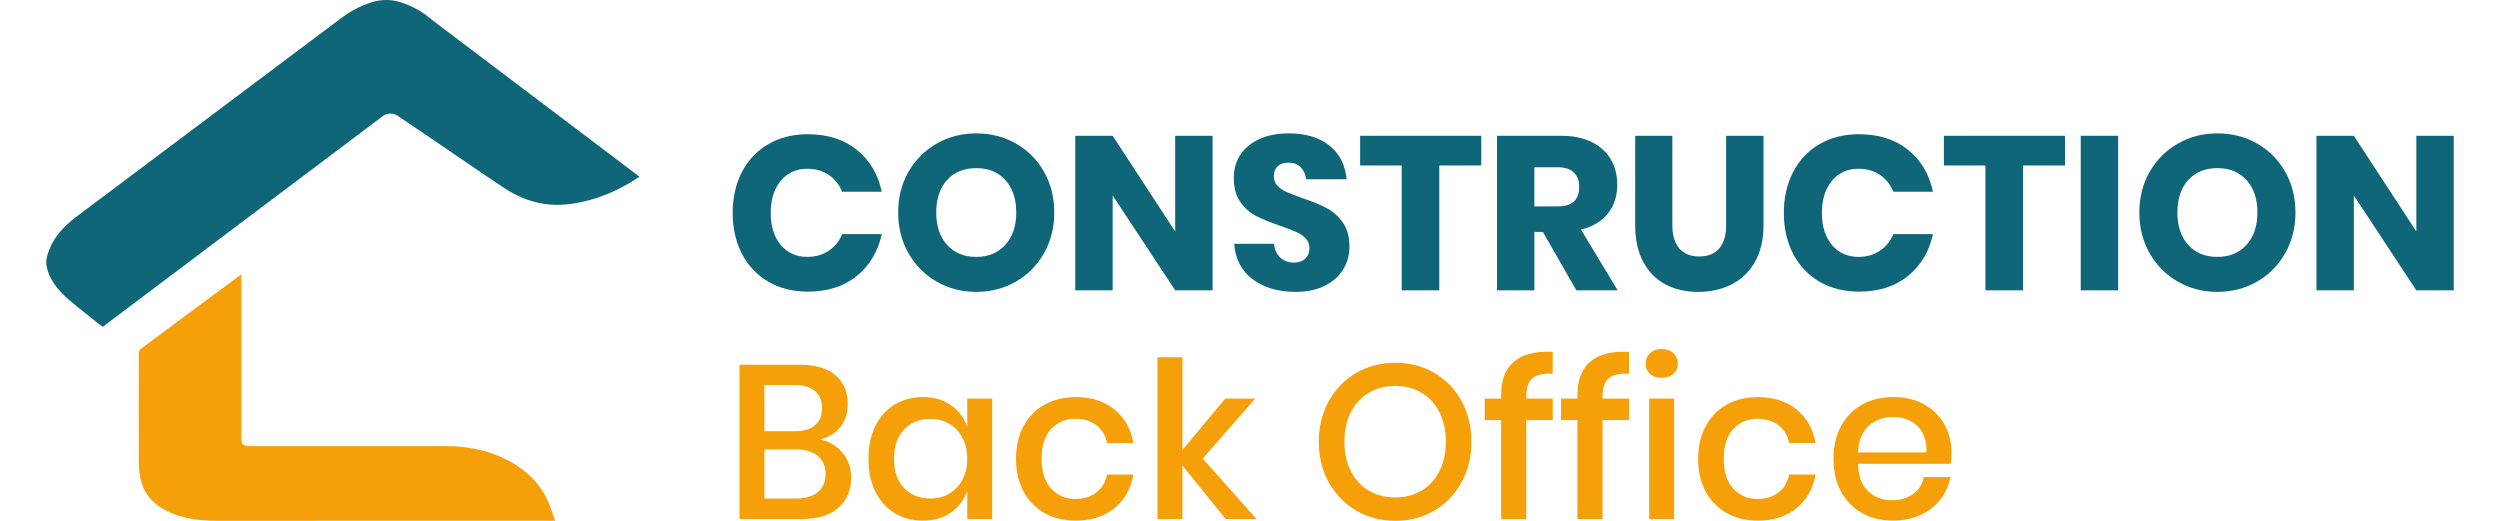
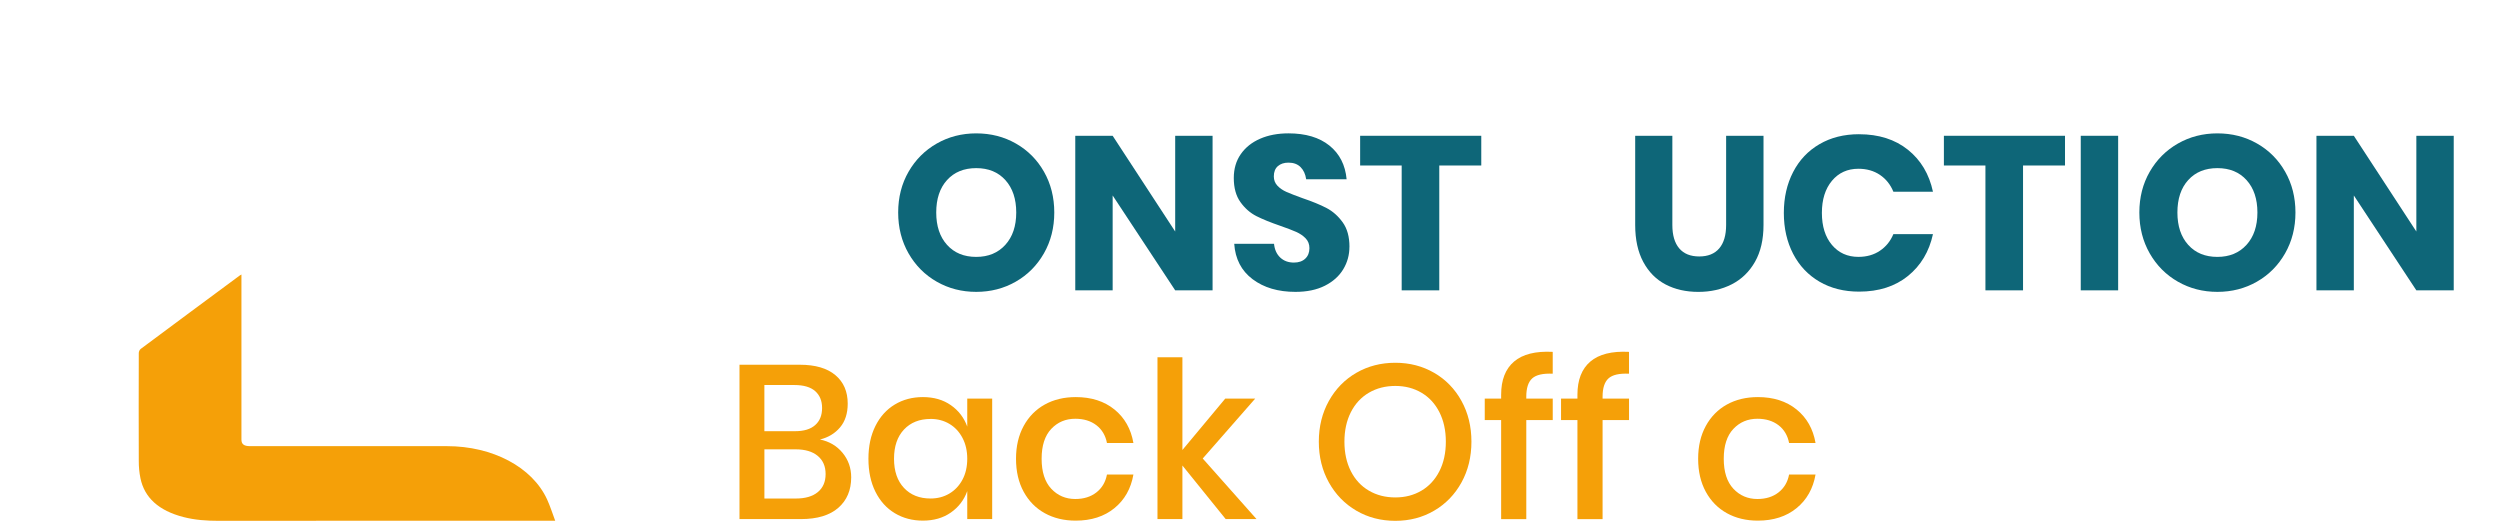
<svg xmlns="http://www.w3.org/2000/svg" xml:space="preserve" width="63.5mm" height="13.229mm" style="shape-rendering:geometricPrecision; text-rendering:geometricPrecision; image-rendering:optimizeQuality; fill-rule:evenodd; clip-rule:evenodd" viewBox="0 0 121.772 26.344">
  <defs>
    <style type="text/css">
   
    .fil0 {fill:#0E6678}
    .fil1 {fill:#F5A008}
    .fil2 {fill:#0E6678;fill-rule:nonzero}
    .fil3 {fill:#F5A008;fill-rule:nonzero}
   
  </style>
  </defs>
  <g id="Layer_x0020_1">
    <g id="_474088360">
-       <path id="_474089608" class="fil0" d="M30 8.941c-1.03,0.69 -2.159,1.201 -3.518,1.379 -1.31,0.17 -2.397,-0.199 -3.351,-0.832 -1.189,-0.787 -2.353,-1.598 -3.533,-2.397 -0.608,-0.414 -1.225,-0.828 -1.838,-1.242 -0.21,-0.142 -0.527,-0.134 -0.722,0.012 -4.661,3.505 -9.322,7.014 -13.983,10.519 -0.061,0.049 -0.122,0.097 -0.191,0.15 -0.044,-0.028 -0.081,-0.045 -0.11,-0.069 -0.535,-0.43 -1.083,-0.852 -1.602,-1.294 -0.592,-0.507 -1.038,-1.083 -1.144,-1.764 -0.036,-0.26 0.049,-0.54 0.15,-0.795 0.247,-0.629 0.726,-1.16 1.339,-1.627 4.442,-3.33 8.884,-6.661 13.322,-9.992 0.479,-0.365 1.002,-0.673 1.635,-0.872 0.512,-0.158 1.002,-0.158 1.505,0.008 0.519,0.17 0.966,0.41 1.355,0.722 0.341,0.276 0.702,0.544 1.059,0.811 3.16,2.389 6.32,4.779 9.48,7.164 0.041,0.033 0.085,0.069 0.146,0.118z" />
      <path id="_474089416" class="fil1" d="M25.74 26.34c-0.134,0 -0.219,0 -0.308,0 -5.57,0 -11.14,-0.004 -16.709,0.004 -0.613,0 -1.205,-0.041 -1.785,-0.191 -1.257,-0.325 -1.972,-0.986 -2.174,-1.96 -0.06,-0.288 -0.085,-0.58 -0.085,-0.872 -0.008,-1.817 -0.004,-3.639 0,-5.46 0,-0.073 0.036,-0.166 0.102,-0.215 1.663,-1.241 3.334,-2.474 5.006,-3.712 0.013,-0.008 0.029,-0.016 0.085,-0.049 0,0.077 0,0.134 0,0.191 0,2.718 0,5.44 0,8.162 0,0.231 0.13,0.329 0.438,0.329 3.318,0 6.641,0 9.959,0 2.312,0 4.312,1.059 5.063,2.694 0.158,0.349 0.272,0.706 0.41,1.079z" />
    </g>
    <g id="_474080368">
-       <path id="_474082000" class="fil2" d="M38.523 6.79c0.995,0 1.819,0.262 2.472,0.785 0.652,0.523 1.075,1.231 1.266,2.123l-2.002 0c-0.147,-0.361 -0.374,-0.645 -0.68,-0.852 -0.306,-0.206 -0.669,-0.31 -1.089,-0.31 -0.553,0 -0.999,0.203 -1.338,0.608 -0.339,0.406 -0.509,0.947 -0.509,1.626 0,0.678 0.17,1.218 0.509,1.62 0.339,0.402 0.785,0.603 1.338,0.603 0.42,0 0.783,-0.103 1.089,-0.31 0.306,-0.206 0.533,-0.487 0.68,-0.841l2.002 0c-0.192,0.885 -0.614,1.591 -1.266,2.118 -0.652,0.527 -1.476,0.791 -2.472,0.791 -0.759,0 -1.427,-0.168 -2.002,-0.503 -0.575,-0.336 -1.019,-0.805 -1.333,-1.41 -0.313,-0.605 -0.47,-1.294 -0.47,-2.068 0,-0.774 0.157,-1.464 0.47,-2.068 0.313,-0.605 0.757,-1.075 1.333,-1.41 0.575,-0.335 1.242,-0.503 2.002,-0.503z" />
      <path id="_4740820001" class="fil2" d="M47.038 6.746c0.737,0 1.406,0.171 2.007,0.514 0.601,0.343 1.075,0.818 1.421,1.427 0.346,0.608 0.52,1.296 0.52,2.062 0,0.767 -0.175,1.456 -0.525,2.068 -0.35,0.612 -0.826,1.089 -1.427,1.432 -0.601,0.343 -1.266,0.514 -1.996,0.514 -0.73,0 -1.395,-0.171 -1.996,-0.514 -0.601,-0.343 -1.076,-0.82 -1.427,-1.432 -0.35,-0.612 -0.525,-1.301 -0.525,-2.068 0,-0.767 0.175,-1.454 0.525,-2.062 0.35,-0.608 0.826,-1.084 1.427,-1.427 0.601,-0.343 1.266,-0.514 1.996,-0.514zm0 1.758c-0.619,0 -1.111,0.201 -1.476,0.603 -0.365,0.402 -0.547,0.949 -0.547,1.642 0,0.686 0.182,1.231 0.547,1.637 0.365,0.406 0.857,0.608 1.476,0.608 0.612,0 1.102,-0.203 1.471,-0.608 0.369,-0.406 0.553,-0.951 0.553,-1.637 0,-0.686 -0.182,-1.231 -0.547,-1.637 -0.365,-0.406 -0.857,-0.608 -1.476,-0.608z" />
      <polygon id="_47408200012" class="fil2" points="58.993,14.686 57.102,14.686 53.939,9.887 53.939,14.686 52.048,14.686 52.048,6.868 53.939,6.868 57.102,11.711 57.102,6.868 58.993,6.868 " />
      <path id="_474082000123" class="fil2" d="M65.915 12.485c0,0.413 -0.105,0.793 -0.315,1.139 -0.21,0.346 -0.52,0.623 -0.929,0.829 -0.409,0.206 -0.905,0.31 -1.487,0.31 -0.877,0 -1.6,-0.214 -2.167,-0.641 -0.568,-0.428 -0.877,-1.025 -0.929,-1.792l2.013 0c0.029,0.295 0.135,0.527 0.315,0.697 0.181,0.17 0.411,0.254 0.691,0.254 0.243,0 0.435,-0.066 0.575,-0.199 0.14,-0.133 0.21,-0.31 0.21,-0.531 0,-0.199 -0.065,-0.365 -0.194,-0.498 -0.129,-0.133 -0.289,-0.241 -0.481,-0.326 -0.192,-0.085 -0.457,-0.186 -0.796,-0.304 -0.494,-0.17 -0.898,-0.334 -1.211,-0.492 -0.313,-0.159 -0.582,-0.394 -0.807,-0.708 -0.225,-0.313 -0.337,-0.721 -0.337,-1.222 0,-0.465 0.118,-0.866 0.354,-1.205 0.236,-0.339 0.562,-0.599 0.979,-0.78 0.416,-0.181 0.894,-0.271 1.432,-0.271 0.87,0 1.561,0.206 2.074,0.619 0.512,0.413 0.802,0.981 0.868,1.703l-2.046 0c-0.037,-0.258 -0.131,-0.463 -0.282,-0.614 -0.151,-0.151 -0.356,-0.227 -0.614,-0.227 -0.221,0 -0.4,0.059 -0.536,0.177 -0.136,0.118 -0.204,0.291 -0.204,0.52 0,0.184 0.061,0.341 0.182,0.47 0.122,0.129 0.275,0.234 0.459,0.315 0.184,0.081 0.45,0.184 0.796,0.31 0.501,0.17 0.91,0.337 1.228,0.503 0.317,0.166 0.59,0.407 0.818,0.724 0.229,0.317 0.343,0.73 0.343,1.238z" />
      <polygon id="_4740820001234" class="fil2" points="72.584,6.868 72.584,8.371 70.46,8.371 70.46,14.686 68.558,14.686 68.558,8.371 66.457,8.371 66.457,6.868 " />
-       <path id="_47408200012345" class="fil2" d="M77.394 14.686l-1.692 -2.953 -0.431 0 0 2.953 -1.891 0 0 -7.818 3.229 0c0.619,0 1.143,0.107 1.57,0.321 0.428,0.214 0.748,0.507 0.962,0.879 0.214,0.372 0.321,0.798 0.321,1.277 0,0.568 -0.157,1.051 -0.47,1.449 -0.313,0.398 -0.769,0.671 -1.366,0.818l1.858 3.074 -2.09 0zm-2.123 -4.247l1.172 0c0.376,0 0.652,-0.083 0.829,-0.249 0.177,-0.166 0.265,-0.411 0.265,-0.735 0,-0.31 -0.09,-0.553 -0.271,-0.73 -0.181,-0.177 -0.455,-0.265 -0.824,-0.265l-1.172 0 0 1.98z" />
      <path id="_474082000123456" class="fil2" d="M82.249 6.868l0 4.512c0,0.516 0.116,0.91 0.348,1.183 0.232,0.273 0.57,0.409 1.012,0.409 0.442,0 0.78,-0.136 1.012,-0.409 0.232,-0.273 0.348,-0.667 0.348,-1.183l0 -4.512 1.891 0 0 4.512c0,0.737 -0.144,1.358 -0.431,1.863 -0.287,0.505 -0.68,0.885 -1.178,1.139 -0.498,0.254 -1.06,0.382 -1.686,0.382 -0.627,0 -1.18,-0.125 -1.659,-0.376 -0.479,-0.251 -0.855,-0.63 -1.128,-1.139 -0.273,-0.509 -0.409,-1.132 -0.409,-1.869l0 -4.512 1.88 0z" />
      <path id="_4740820001234567" class="fil2" d="M91.693 6.79c0.995,0 1.819,0.262 2.472,0.785 0.652,0.523 1.075,1.231 1.266,2.123l-2.002 0c-0.147,-0.361 -0.374,-0.645 -0.68,-0.852 -0.306,-0.206 -0.669,-0.31 -1.089,-0.31 -0.553,0 -0.999,0.203 -1.338,0.608 -0.339,0.406 -0.509,0.947 -0.509,1.626 0,0.678 0.17,1.218 0.509,1.62 0.339,0.402 0.785,0.603 1.338,0.603 0.42,0 0.783,-0.103 1.089,-0.31 0.306,-0.206 0.533,-0.487 0.68,-0.841l2.002 0c-0.192,0.885 -0.614,1.591 -1.266,2.118 -0.652,0.527 -1.476,0.791 -2.472,0.791 -0.759,0 -1.427,-0.168 -2.002,-0.503 -0.575,-0.336 -1.019,-0.805 -1.333,-1.41 -0.313,-0.605 -0.47,-1.294 -0.47,-2.068 0,-0.774 0.157,-1.464 0.47,-2.068 0.313,-0.605 0.757,-1.075 1.333,-1.41 0.575,-0.335 1.242,-0.503 2.002,-0.503z" />
      <polygon id="_47408200012345678" class="fil2" points="102.11,6.868 102.11,8.371 99.987,8.371 99.987,14.686 98.085,14.686 98.085,8.371 95.984,8.371 95.984,6.868 " />
      <polygon id="_474082000123456789" class="fil2" points="104.798,6.868 104.798,14.686 102.906,14.686 102.906,6.868 " />
      <path id="_47408200012345678910" class="fil2" d="M109.818 6.746c0.737,0 1.406,0.171 2.007,0.514 0.601,0.343 1.075,0.818 1.421,1.427 0.346,0.608 0.52,1.296 0.52,2.062 0,0.767 -0.175,1.456 -0.525,2.068 -0.35,0.612 -0.826,1.089 -1.427,1.432 -0.601,0.343 -1.266,0.514 -1.996,0.514 -0.73,0 -1.395,-0.171 -1.996,-0.514 -0.601,-0.343 -1.076,-0.82 -1.427,-1.432 -0.35,-0.612 -0.525,-1.301 -0.525,-2.068 0,-0.767 0.175,-1.454 0.525,-2.062 0.35,-0.608 0.826,-1.084 1.427,-1.427 0.601,-0.343 1.266,-0.514 1.996,-0.514zm0 1.758c-0.619,0 -1.111,0.201 -1.476,0.603 -0.365,0.402 -0.547,0.949 -0.547,1.642 0,0.686 0.182,1.231 0.547,1.637 0.365,0.406 0.857,0.608 1.476,0.608 0.612,0 1.102,-0.203 1.471,-0.608 0.369,-0.406 0.553,-0.951 0.553,-1.637 0,-0.686 -0.182,-1.231 -0.547,-1.637 -0.365,-0.406 -0.857,-0.608 -1.476,-0.608z" />
      <polygon id="_4740820001234567891011" class="fil2" points="121.772,14.686 119.881,14.686 116.719,9.887 116.719,14.686 114.828,14.686 114.828,6.868 116.719,6.868 119.881,11.711 119.881,6.868 121.772,6.868 " />
      <path id="_474081016" class="fil3" d="M39.132 22.23c0.472,0.096 0.853,0.321 1.145,0.674 0.291,0.354 0.437,0.767 0.437,1.239 0,0.649 -0.217,1.163 -0.652,1.543 -0.435,0.38 -1.065,0.57 -1.891,0.57l-3.107 0 0 -7.807 3.052 0c0.781,0 1.381,0.175 1.797,0.525 0.417,0.35 0.625,0.831 0.625,1.443 0,0.494 -0.129,0.894 -0.387,1.2 -0.258,0.306 -0.597,0.511 -1.017,0.614zm-2.809 -0.42l1.559 0c0.442,0 0.78,-0.103 1.012,-0.31 0.232,-0.206 0.348,-0.494 0.348,-0.863 0,-0.361 -0.116,-0.645 -0.348,-0.852 -0.232,-0.206 -0.584,-0.31 -1.056,-0.31l-1.515 0 0 2.333zm1.593 3.406c0.479,0 0.85,-0.109 1.111,-0.326 0.262,-0.217 0.393,-0.522 0.393,-0.912 0,-0.391 -0.133,-0.697 -0.398,-0.918 -0.265,-0.221 -0.638,-0.332 -1.117,-0.332l-1.581 0 0 2.488 1.593 0z" />
      <path id="_4740810161" class="fil3" d="M44.34 20.085c0.553,0 1.025,0.136 1.415,0.409 0.391,0.273 0.667,0.634 0.829,1.084l0 -1.415 1.261 0 0 6.093 -1.261 0 0 -1.415c-0.162,0.45 -0.439,0.811 -0.829,1.084 -0.391,0.273 -0.863,0.409 -1.415,0.409 -0.531,0 -1.004,-0.125 -1.421,-0.376 -0.417,-0.251 -0.743,-0.612 -0.979,-1.084 -0.236,-0.472 -0.354,-1.028 -0.354,-1.67 0,-0.634 0.118,-1.187 0.354,-1.659 0.236,-0.472 0.562,-0.833 0.979,-1.084 0.416,-0.251 0.89,-0.376 1.421,-0.376zm0.387 1.106c-0.56,0 -1.008,0.179 -1.344,0.536 -0.335,0.358 -0.503,0.85 -0.503,1.476 0,0.627 0.168,1.119 0.503,1.476 0.336,0.358 0.783,0.536 1.344,0.536 0.354,0 0.671,-0.083 0.951,-0.249 0.28,-0.166 0.501,-0.4 0.663,-0.702 0.162,-0.302 0.243,-0.656 0.243,-1.062 0,-0.398 -0.081,-0.75 -0.243,-1.056 -0.162,-0.306 -0.383,-0.542 -0.663,-0.708 -0.28,-0.166 -0.597,-0.249 -0.951,-0.249z" />
      <path id="_47408101612" class="fil3" d="M52.07 20.085c0.789,0 1.441,0.208 1.957,0.625 0.516,0.417 0.837,0.982 0.962,1.698l-1.338 0c-0.074,-0.383 -0.253,-0.684 -0.536,-0.901 -0.284,-0.217 -0.639,-0.326 -1.067,-0.326 -0.487,0 -0.892,0.171 -1.216,0.514 -0.324,0.343 -0.486,0.846 -0.486,1.51 0,0.663 0.162,1.169 0.486,1.515 0.324,0.346 0.73,0.52 1.216,0.52 0.428,0 0.783,-0.111 1.067,-0.332 0.284,-0.221 0.463,-0.523 0.536,-0.907l1.338 0c-0.125,0.715 -0.446,1.283 -0.962,1.703 -0.516,0.42 -1.169,0.63 -1.957,0.63 -0.59,0 -1.111,-0.125 -1.565,-0.376 -0.453,-0.251 -0.809,-0.612 -1.067,-1.084 -0.258,-0.472 -0.387,-1.028 -0.387,-1.67 0,-0.634 0.129,-1.187 0.387,-1.659 0.258,-0.472 0.614,-0.833 1.067,-1.084 0.453,-0.251 0.975,-0.376 1.565,-0.376z" />
      <polygon id="_474081016123" class="fil3" points="59.656,26.256 57.467,23.546 57.467,26.256 56.206,26.256 56.206,18.072 57.467,18.072 57.467,22.761 59.634,20.162 61.149,20.162 58.495,23.192 61.216,26.256 " />
      <path id="_4740810161234" class="fil3" d="M68.238 18.349c0.723,0 1.377,0.17 1.963,0.509 0.586,0.339 1.047,0.813 1.382,1.421 0.336,0.608 0.503,1.296 0.503,2.062 0,0.767 -0.168,1.454 -0.503,2.062 -0.335,0.608 -0.796,1.084 -1.382,1.427 -0.586,0.343 -1.24,0.514 -1.963,0.514 -0.73,0 -1.388,-0.171 -1.974,-0.514 -0.586,-0.343 -1.049,-0.818 -1.388,-1.427 -0.339,-0.608 -0.509,-1.296 -0.509,-2.062 0,-0.767 0.17,-1.454 0.509,-2.062 0.339,-0.608 0.802,-1.082 1.388,-1.421 0.586,-0.339 1.244,-0.509 1.974,-0.509zm0 1.172c-0.501,0 -0.947,0.114 -1.338,0.343 -0.391,0.229 -0.695,0.557 -0.912,0.984 -0.217,0.428 -0.326,0.925 -0.326,1.493 0,0.568 0.109,1.065 0.326,1.493 0.217,0.428 0.522,0.756 0.912,0.984 0.391,0.229 0.837,0.343 1.338,0.343 0.494,0 0.934,-0.114 1.321,-0.343 0.387,-0.229 0.689,-0.557 0.907,-0.984 0.217,-0.428 0.326,-0.925 0.326,-1.493 0,-0.568 -0.109,-1.065 -0.326,-1.493 -0.217,-0.428 -0.52,-0.756 -0.907,-0.984 -0.387,-0.229 -0.828,-0.343 -1.321,-0.343z" />
      <path id="_47408101612345" class="fil3" d="M76.2 18.902c-0.494,-0.022 -0.841,0.057 -1.04,0.238 -0.199,0.181 -0.299,0.488 -0.299,0.923l0 0.1 1.338 0 0 1.084 -1.338 0 0 5.01 -1.272 0 0 -5.01 -0.829 0 0 -1.084 0.829 0 0 -0.199c0,-0.745 0.217,-1.303 0.652,-1.675 0.435,-0.372 1.087,-0.536 1.957,-0.492l0 1.106z" />
      <path id="_474081016123456" class="fil3" d="M80.059 18.902c-0.494,-0.022 -0.841,0.057 -1.04,0.238 -0.199,0.181 -0.299,0.488 -0.299,0.923l0 0.1 1.338 0 0 1.084 -1.338 0 0 5.01 -1.272 0 0 -5.01 -0.829 0 0 -1.084 0.829 0 0 -0.199c0,-0.745 0.217,-1.303 0.652,-1.675 0.435,-0.372 1.087,-0.536 1.957,-0.492l0 1.106z" />
-       <path id="_4740810161234567" class="fil3" d="M80.9 18.393c0,-0.214 0.074,-0.391 0.221,-0.531 0.147,-0.14 0.343,-0.21 0.586,-0.21 0.243,0 0.441,0.07 0.592,0.21 0.151,0.14 0.227,0.317 0.227,0.531 0,0.214 -0.075,0.387 -0.227,0.52 -0.151,0.133 -0.348,0.199 -0.592,0.199 -0.243,0 -0.439,-0.066 -0.586,-0.199 -0.147,-0.133 -0.221,-0.306 -0.221,-0.52zm1.438 1.769l0 6.093 -1.261 0 0 -6.093 1.261 0z" />
      <path id="_47408101612345678" class="fil3" d="M86.573 20.085c0.789,0 1.441,0.208 1.957,0.625 0.516,0.417 0.837,0.982 0.962,1.698l-1.338 0c-0.074,-0.383 -0.253,-0.684 -0.536,-0.901 -0.284,-0.217 -0.639,-0.326 -1.067,-0.326 -0.487,0 -0.892,0.171 -1.216,0.514 -0.324,0.343 -0.486,0.846 -0.486,1.51 0,0.663 0.162,1.169 0.486,1.515 0.324,0.346 0.73,0.52 1.216,0.52 0.428,0 0.783,-0.111 1.067,-0.332 0.284,-0.221 0.463,-0.523 0.536,-0.907l1.338 0c-0.125,0.715 -0.446,1.283 -0.962,1.703 -0.516,0.42 -1.169,0.63 -1.957,0.63 -0.59,0 -1.111,-0.125 -1.565,-0.376 -0.453,-0.251 -0.809,-0.612 -1.067,-1.084 -0.258,-0.472 -0.387,-1.028 -0.387,-1.67 0,-0.634 0.129,-1.187 0.387,-1.659 0.258,-0.472 0.614,-0.833 1.067,-1.084 0.453,-0.251 0.975,-0.376 1.565,-0.376z" />
-       <path id="_474081016123456789" class="fil3" d="M96.371 22.916c0,0.206 -0.015,0.387 -0.044,0.542l-4.689 0c0.022,0.627 0.195,1.091 0.52,1.393 0.324,0.302 0.726,0.453 1.205,0.453 0.42,0 0.776,-0.107 1.067,-0.321 0.291,-0.214 0.47,-0.498 0.536,-0.852l1.349 0c-0.081,0.428 -0.251,0.807 -0.509,1.139 -0.258,0.332 -0.594,0.592 -1.006,0.78 -0.413,0.188 -0.874,0.282 -1.382,0.282 -0.59,0 -1.111,-0.125 -1.565,-0.376 -0.453,-0.251 -0.809,-0.612 -1.067,-1.084 -0.258,-0.472 -0.387,-1.028 -0.387,-1.67 0,-0.634 0.129,-1.187 0.387,-1.659 0.258,-0.472 0.614,-0.833 1.067,-1.084 0.453,-0.251 0.975,-0.376 1.565,-0.376 0.597,0 1.119,0.123 1.565,0.37 0.446,0.247 0.789,0.586 1.028,1.017 0.24,0.431 0.359,0.912 0.359,1.443zm-1.272 -0.033c0.015,-0.398 -0.053,-0.732 -0.205,-1.001 -0.151,-0.269 -0.357,-0.468 -0.619,-0.597 -0.262,-0.129 -0.547,-0.194 -0.857,-0.194 -0.494,0 -0.907,0.151 -1.239,0.453 -0.332,0.302 -0.512,0.748 -0.542,1.338l3.461 0z" />
    </g>
  </g>
</svg>